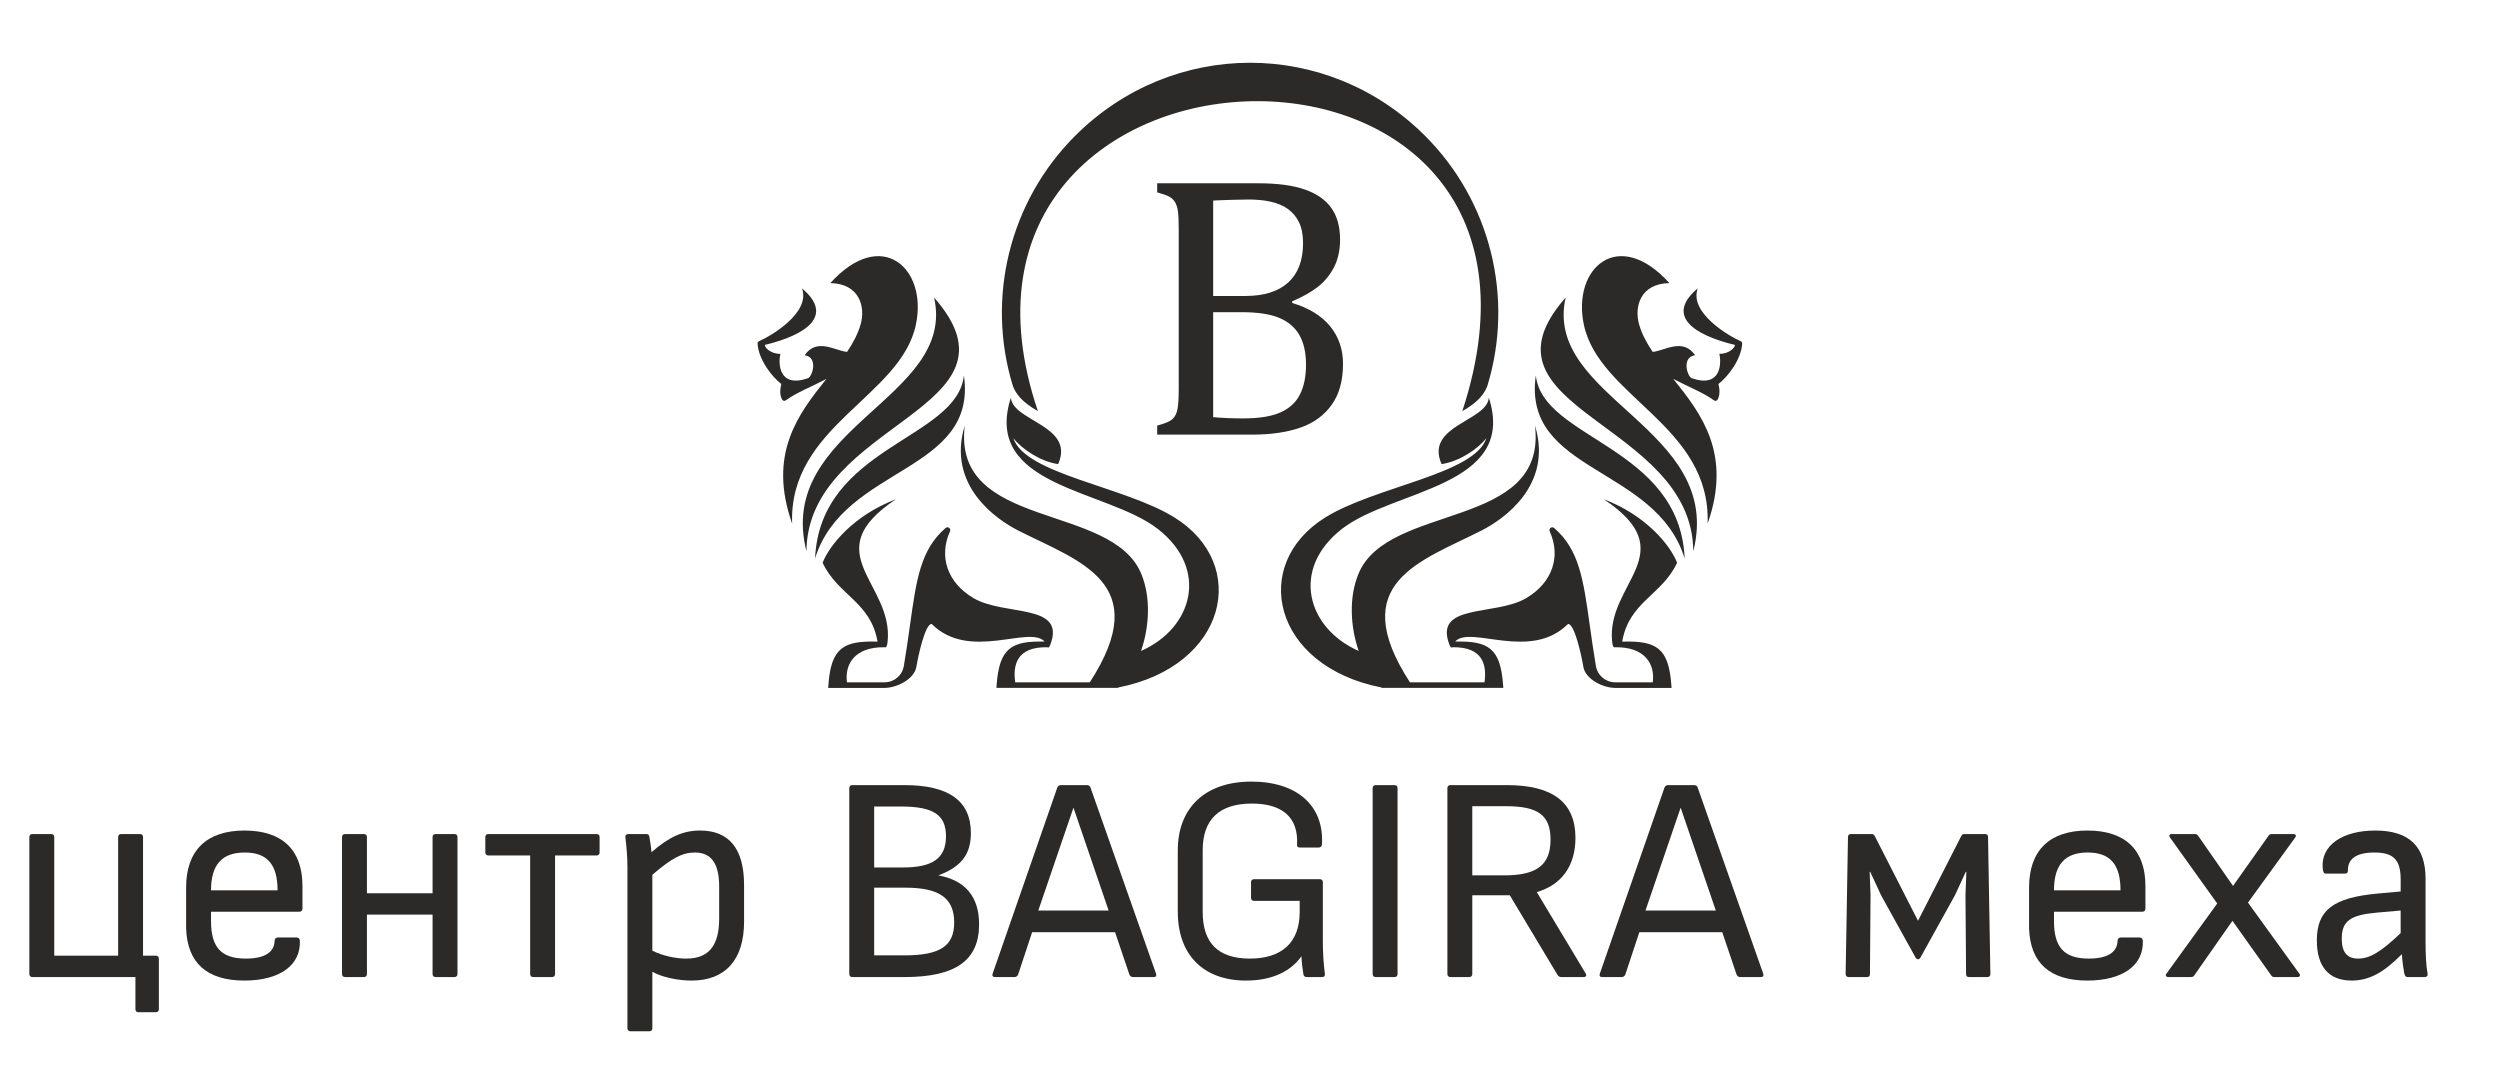
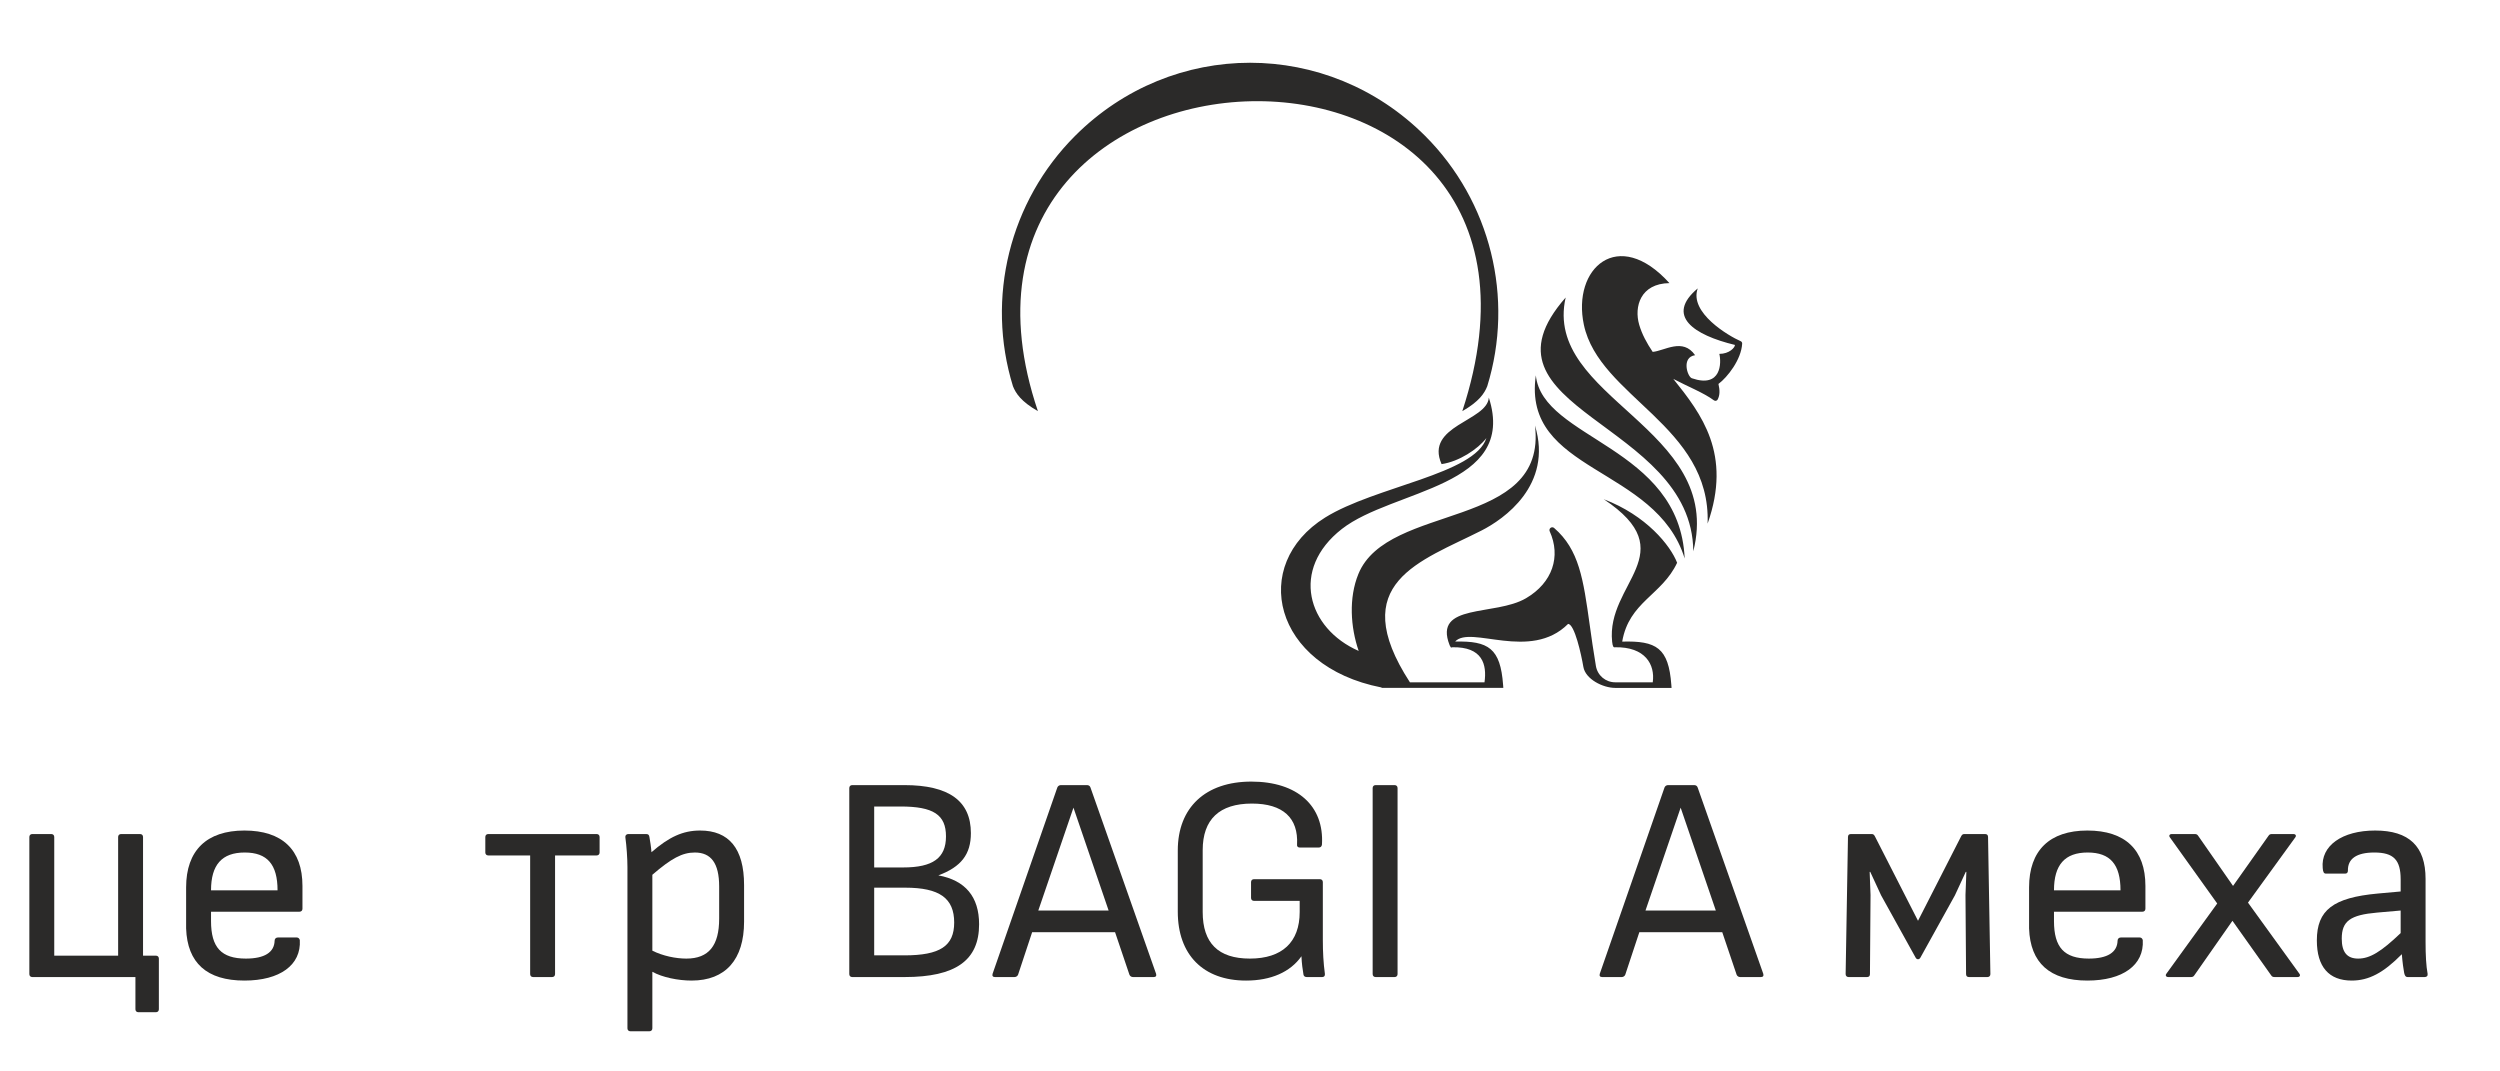
<svg xmlns="http://www.w3.org/2000/svg" xml:space="preserve" width="210mm" height="90mm" version="1.1" style="shape-rendering:geometricPrecision; text-rendering:geometricPrecision; image-rendering:optimizeQuality; fill-rule:evenodd; clip-rule:evenodd" viewBox="0 0 21000 9000">
  <defs>
    <style type="text/css"> .fil0 {fill:#2B2A29} </style>
  </defs>
  <g id="Слой_x0020_1">
    <g id="_1864167624448">
      <g>
        <g>
          <path class="fil0" d="M13151.52 2499.21c-192.65,847.96 1335.77,1091.82 1072.15,2131.68 -8.38,-1091.81 -1899.77,-1190.09 -1072.15,-2131.68l0 0zm999.77 2192.2c-41.75,-944.75 -1194.83,-1000.02 -1250.27,-1538.3 -117.62,818.99 1010.56,759.23 1250.27,1538.3zm-2738.35 776.49c-431.2,-189.09 -576.05,-685.45 -141.11,-1024.59 429.13,-334.5 1477.04,-350.11 1234.34,-1103.37 -13.69,199.21 -540.85,233.66 -396.92,558.61 146.58,-20.83 304.95,-125.58 376.42,-218.79 -96.79,304.04 -934.37,405.63 -1354.78,667.76 -634.97,396.01 -438.83,1248.2 472.46,1427.16l4.56 3.73 994.63 0.01 25.32 0 -1.84 -25.15c-22.57,-308.78 -123.5,-370.37 -403.06,-364.05 129.15,-140.78 631.66,168.99 948.9,-148.25 54.61,1.49 110.72,256.4 128.4,360.9 17.35,102.67 163.6,176.63 267.85,176.63l447.72 0 25.23 0 -1.83 -25.15c-22.82,-312.34 -125.75,-371.77 -412.77,-363.81 57.85,-335.16 333.09,-388.86 461.33,-662.19 -55.53,-144.84 -259.8,-398.83 -616.3,-533.79 680.3,452.53 17.68,704.94 70.47,1197.65 4.48,42 12.45,48.88 23.99,45.81 254.32,-4.97 338.07,145.51 317.07,294.42l-314.83 0c-81.17,0 -149.15,-57.19 -162.68,-137.29 -21.33,-126.25 -37.43,-240.62 -51.96,-344.79 -53.87,-385.14 -88.48,-632.24 -298.98,-814.34 -8.54,-7.31 -20.75,-7.81 -29.71,-1.08 -9.05,6.72 -12.12,18.59 -7.48,28.88 95.71,211.24 24.24,431.7 -198.87,562.43 -260.13,152.47 -781.89,39.09 -641.86,393.93 2.74,6.81 5.81,11.87 8.71,15.27l0.09 2.99 2.9 -0.08c4.57,3.57 8.46,3.32 9.71,-0.34 255.9,-5.64 292.84,145.18 271.76,294.42l-626.51 0c-543.76,-838.17 90.88,-1015.71 601.93,-1275.26 182.78,-92.88 602.11,-379.41 448.55,-881.66 105.17,881.74 -1236.66,643.53 -1483.34,1247.04 -82.09,200.78 -66.32,446.71 2.49,646.34zm2610.28 -3089.7c-430.95,-477.02 -819.49,-123.68 -718.72,350.02 129.07,606.92 1068.57,847.63 1039.44,1670.19 206.01,-584.85 -50.55,-919.6 -288.26,-1215.67 117.69,62.59 252.82,114.96 341.47,180.2 5.23,3.82 11.12,5.07 17.43,3.57 6.31,-1.49 11.12,-5.23 14.03,-10.96 19.17,-37.09 18.51,-77.77 6.39,-130.39 75.86,-56.69 191.99,-204.6 199.2,-338.65 0.5,-9.05 -4.56,-17.1 -12.78,-20.67 -99.77,-43.25 -434.52,-239.47 -360.4,-443.32 -273.99,229.92 -33.45,391.69 312.43,474.94 0.74,21.17 -46.32,75.12 -131.07,75.2 17.85,71.64 19.26,290.6 -230.99,204.69 -37.18,-12.78 -89.56,-176.05 27.39,-193.73 -103.25,-148.99 -257.23,-36.02 -356.25,-27.72 -49.72,-73.87 -90.06,-148.66 -113.3,-228.09 -44.16,-151.66 10.04,-345.96 253.99,-349.61z" />
        </g>
        <g>
-           <path class="fil0" d="M7846.3 2499.21c192.65,847.96 -1335.77,1091.82 -1072.15,2131.68 8.38,-1091.81 1899.77,-1190.09 1072.15,-2131.68l0 0zm-999.78 2192.2c41.75,-944.75 1194.92,-1000.02 1250.28,-1538.3 117.53,818.99 -1010.48,759.23 -1250.28,1538.3zm2738.28 776.49c431.2,-189.09 576.12,-685.45 141.11,-1024.59 -429.13,-334.5 -1477.05,-350.11 -1234.34,-1103.37 13.69,199.21 540.85,233.66 396.91,558.61 -146.58,-20.83 -304.87,-125.58 -376.41,-218.79 96.78,304.04 934.36,405.63 1354.77,667.76 634.98,396.01 438.76,1248.2 -472.54,1427.16l-4.48 3.73 -994.63 0.01 -25.31 0 1.83 -25.15c22.57,-308.78 123.51,-370.37 403.06,-364.05 -129.15,-140.78 -631.65,168.99 -948.89,-148.25 -54.53,1.49 -110.64,256.4 -128.4,360.9 -17.35,102.67 -163.6,176.63 -267.77,176.63l-447.64 0 -25.32 0 1.83 -25.15c22.83,-312.34 125.75,-371.77 412.77,-363.81 -57.85,-335.16 -333.09,-388.86 -461.33,-662.19 55.53,-144.84 259.8,-398.83 616.3,-533.79 -680.29,452.53 -17.68,704.94 -70.38,1197.65 -4.49,42 -12.45,48.88 -23.99,45.81 -254.32,-4.97 -338.07,145.51 -317.07,294.42l314.82 0c81.18,0 149.16,-57.19 162.61,-137.29 21.41,-126.25 37.43,-240.62 51.96,-344.79 53.87,-385.14 88.48,-632.24 298.97,-814.34 8.55,-7.31 20.76,-7.81 29.72,-1.08 8.97,6.71 12.12,18.59 7.39,28.88 -95.62,211.24 -24.24,431.7 198.87,562.43 260.14,152.47 781.89,39.09 641.87,393.93 -2.74,6.81 -5.81,11.87 -8.8,15.27l-0.08 2.99 -2.91 -0.08c-4.56,3.57 -8.46,3.32 -9.71,-0.34 -255.9,-5.64 -292.83,145.18 -271.75,294.42l626.5 0c543.76,-838.17 -90.88,-1015.71 -601.85,-1275.26 -182.77,-92.88 -602.1,-379.41 -448.55,-881.66 -105.16,881.74 1236.66,643.53 1483.35,1247.04 82.17,200.78 66.32,446.71 -2.49,646.34zm-2610.2 -3089.7c430.95,-477.02 819.49,-123.68 718.72,350.02 -129.07,606.92 -1068.58,847.63 -1039.44,1670.19 -206.01,-584.85 50.55,-919.6 288.27,-1215.67 -117.79,62.59 -252.83,114.96 -341.48,180.2 -5.23,3.82 -11.21,5.07 -17.43,3.57 -6.3,-1.49 -11.12,-5.23 -14.03,-10.96 -19.17,-37.09 -18.59,-77.77 -6.39,-130.39 -75.87,-56.69 -191.98,-204.6 -199.21,-338.65 -0.49,-9.05 4.49,-17.1 12.79,-20.67 99.77,-43.25 434.52,-239.47 360.4,-443.32 273.99,229.92 33.44,391.69 -312.43,474.94 -0.75,21.17 46.32,75.12 130.98,75.2 -17.85,71.64 -19.25,290.6 231.08,204.69 37.1,-12.78 89.56,-176.05 -27.39,-193.73 103.34,-148.99 257.22,-36.02 356.25,-27.72 49.72,-73.87 90.05,-148.66 113.22,-228.09 44.23,-151.66 -9.96,-345.96 -253.91,-349.61z" />
-         </g>
+           </g>
        <path class="fil0" d="M11971.05 1141.45c550.47,550.47 750.26,1361.83 521.84,2102.8 -23.83,59.77 -67.65,128.24 -209.5,209.42 1171.5,-3566.31 -4706.78,-3375.82 -3564.98,0 -141.85,-81.18 -185.76,-149.65 -209.59,-209.42 -228.42,-741.05 -28.63,-1552.4 521.84,-2102.8 819,-819.07 2121.31,-819.07 2940.39,0z" />
-         <path class="fil0" d="M10190.64 3504.05c75.53,6.89 159.45,10.54 252.41,10.54 135.13,0 239.71,-16.93 314.67,-51.21 74.45,-33.87 128.82,-83.92 162.1,-150.48 33.78,-66.49 50.71,-149.99 50.71,-249.67 0,-100.27 -18.51,-182.69 -54.94,-247.6 -36.94,-64.92 -93.47,-113.47 -169.49,-145.18 -76.53,-32.2 -181.62,-48.06 -315.75,-48.06l-239.71 0 0 881.66zm270.92 -1017.87c156.79,0 276.65,-38.01 359.48,-113.46 82.92,-76.03 124.59,-185.85 124.59,-330.52 0,-71.21 -11.62,-129.81 -34.87,-176.79 -23.24,-46.98 -55.44,-84.5 -96.11,-112.47 -40.68,-27.97 -88.73,-47.48 -144.68,-59.69 -55.44,-11.61 -115.62,-17.42 -180.53,-17.42 -39.59,0 -90.8,1.08 -154.71,3.15 -64.41,2.08 -111.89,3.65 -144.1,5.81l0 801.4 270.93 -0.01zm-741.3 1164.62l0 -76.03c64.41,-16.35 107.15,-34.36 128.82,-54.95 21.66,-20 35.94,-48.55 42.24,-85.49 6.89,-36.94 10.05,-93.96 10.05,-170l0 -1338.25c0,-70.8 -2.66,-123.01 -7.39,-155.22 -5.23,-32.78 -13.69,-57.52 -25.9,-76.03 -11.62,-17.93 -27.48,-32.2 -46.98,-43.24 -19.5,-10.54 -53.37,-22.66 -100.85,-35.86l0 -76.11 846.31 0c164.17,0 295.65,17.43 395.42,52.79 99.28,34.86 173.15,86.57 221.71,155.21 48.55,68.65 72.88,156.79 72.88,265.03 0,89.73 -17.43,167.83 -51.8,233.9 -34.78,65.99 -79.68,120.35 -135.62,163.68 -55.44,43.25 -127.25,83.92 -214.89,120.85l0 13.78c140.44,42.25 246.51,107.65 318.9,195.89 71.79,88.15 108.23,193.23 108.23,314.66 0,140.45 -31.12,254.99 -93.96,343.14 -62.25,88.73 -149.41,153.14 -261.79,192.73 -112.47,39.6 -248.68,59.68 -408.63,59.68l-796.75 0 0 -0.16z" />
      </g>
    </g>
    <g id="_1864167621808">
      <path class="fil0" d="M1309.86 8027.55c14.77,0 24.62,9.85 24.62,24.62l0 425.85c0,14.77 -9.85,24.62 -24.62,24.62l-147.69 0c-14.77,0 -24.62,-9.85 -24.62,-24.62l0 -270.78 -866.48 0.01c-14.77,0 -24.61,-9.85 -24.61,-24.62l0 -1152.02c0,-14.76 9.84,-24.61 24.61,-24.61l160.01 0c14.77,0 24.62,9.85 24.62,24.62l0 996.94 536.62 -0.01 0 -996.94c0,-14.76 9.85,-24.61 24.62,-24.61l160 0c14.77,0 24.61,9.85 24.61,24.62l0 996.94 108.31 -0.01z" />
      <path class="fil0" d="M1772.63 7658.31l0 78.78c0,221.54 86.16,315.08 292.93,315.08 155.08,0 238.78,-51.7 241.24,-150.16 0,-17.23 12.31,-27.08 27.08,-27.08l159.99 0.01c12.31,0 22.16,9.84 24.62,22.15 12.31,209.24 -167.38,339.7 -465.23,339.7 -315.08,0 -480.01,-147.7 -489.85,-438.16l0 -344.62c0,-310.16 172.31,-477.55 489.85,-477.55 317.54,0 487.39,162.47 487.39,465.24l0 192c0,14.77 -9.85,24.62 -24.62,24.62l-743.4 -0.01zm283.09 -497.23c-192.01,0 -283.08,103.38 -283.08,317.54l558.77 0c0,-216.62 -86.15,-317.54 -275.7,-317.54l0.01 0z" />
-       <path class="fil0" d="M3818.2 7006c14.77,0 24.62,9.85 24.62,24.62l0 1152.01c0,14.78 -9.85,24.62 -24.62,24.62l-160 0c-14.77,0 -24.62,-9.85 -24.62,-24.62l0 -499.7 -551.39 0 0 499.7c0,14.78 -9.85,24.62 -24.62,24.62l-159.99 0c-14.78,0 -24.63,-9.85 -24.63,-24.62l0 -1152.02c0,-14.76 9.85,-24.61 24.63,-24.61l160 0c14.77,0 24.62,9.85 24.62,24.62l0 472.62 551.38 0 0 -472.63c0,-14.76 9.85,-24.61 24.62,-24.61l160 0z" />
      <path class="fil0" d="M5012.06 7006c14.77,0 24.62,9.85 24.62,24.62l0 130.47c0,14.77 -9.85,24.61 -24.62,24.61l-349.54 0 0 996.93c0,14.78 -9.85,24.62 -24.62,24.62l-159.99 0c-14.77,0 -24.62,-9.85 -24.62,-24.62l0 -996.94 -352.01 0.01c-14.77,0 -24.61,-9.85 -24.61,-24.62l0 -130.47c0,-14.76 9.84,-24.61 24.61,-24.61l910.78 0z" />
      <path class="fil0" d="M5881 6976.46c241.23,0 369.24,150.16 369.24,457.86l0 307.69c0,317.54 -155.08,494.78 -440.63,494.78 -113.23,0 -246.15,-27.08 -329.84,-73.85l0 475.08c0,14.77 -9.86,24.62 -24.63,24.62l-159.99 0c-14.77,0 -24.62,-9.85 -24.62,-24.62l0 -1353.87c0,-73.84 -7.38,-177.23 -17.23,-248.61 -2.46,-19.69 9.85,-29.54 24.62,-29.54l150.15 0c17.23,0 24.62,7.39 27.08,24.62 4.92,27.08 14.77,88.62 17.23,128 147.7,-128 263.39,-182.15 408.62,-182.15l0 -0.01zm160 740.93l0 -270.77c0,-196.93 -68.92,-285.54 -204.31,-285.54 -105.84,0 -196.92,49.23 -356.92,187.08l0 637.54c88.61,44.32 196.92,66.47 285.53,66.47 189.55,0 275.7,-110.78 275.7,-334.78z" />
      <path class="fil0" d="M7596.71 6594.92c374.16,0 558.78,132.92 558.78,403.7 0,177.23 -81.23,283.08 -273.24,354.46 226.47,41.85 342.16,179.7 342.16,411.08 0,302.78 -196.92,443.09 -625.24,443.09l-440.61 0c-14.77,0 -24.62,-9.85 -24.62,-24.62l0 -1563.1c0,-14.77 9.85,-24.62 24.62,-24.62l438.15 0.01zm-32 179.69l-221.54 0 0 512.01 243.7 0c248.62,0 359.39,-78.77 359.39,-260.93 0,-182.15 -105.85,-251.07 -381.54,-251.07l-0.01 -0.01zm39.39 681.86l-260.93 0 0 568.62 253.54 0c300.31,0 418.47,-78.77 418.47,-275.7 0,-204.3 -123.08,-292.92 -411.08,-292.92z" />
      <path class="fil0" d="M9711.21 8180.17c4.92,17.23 -2.46,27.08 -19.69,27.08l-174.78 0c-12.31,0 -24.62,-7.38 -29.54,-19.7l-120.61 -356.92 -696.63 0 -118.16 356.92c-4.91,12.32 -17.22,19.7 -29.53,19.7l-164.93 0c-17.23,0 -24.62,-9.85 -19.69,-27.08l544.01 -1565.56c4.92,-12.31 17.23,-19.69 29.53,-19.69l219.08 0c12.31,0 24.62,4.92 29.54,19.69l551.4 1565.56zm-694.17 -1395.71l-295.39 864.01 590.78 0 -295.39 -864.01z" />
      <path class="fil0" d="M10917.37 7660.78c0,253.55 -147.69,391.39 -418.47,391.39 -265.84,0 -396.31,-130.46 -396.31,-391.39l0 -519.39c0,-258.47 140.31,-391.39 413.55,-391.39 260.92,0 391.38,120.61 379.08,344.62 -2.47,14.77 7.38,24.62 22.15,24.62l160.01 0c14.77,0 24.62,-7.39 27.07,-24.62 19.7,-324.93 -206.77,-529.24 -593.23,-529.24 -384,0 -617.86,216.62 -617.86,578.47l0 514.46c0,361.85 214.16,578.47 573.55,578.47 209.23,0 371.7,-71.38 465.23,-204.31 2.46,59.08 9.85,113.24 17.23,155.08 2.46,12.31 12.31,19.69 27.08,19.69l130.47 0.01c14.77,0 24.61,-9.85 22.15,-27.08 -12.31,-91.08 -17.23,-182.16 -17.23,-285.54l0 -484.93c0,-14.77 -9.85,-24.62 -24.62,-24.62l-553.85 0c-14.77,0 -24.62,9.85 -24.62,24.62l0 132.93c0,14.77 9.85,24.61 24.62,24.61l384 0 0 93.54z" />
      <path class="fil0" d="M11714.92 6594.92c14.78,0 24.62,9.85 24.62,24.62l0 1563.09c0,14.78 -9.84,24.62 -24.62,24.62l-160 0c-14.77,0 -24.62,-9.85 -24.62,-24.62l0 -1563.1c0,-14.77 9.85,-24.62 24.62,-24.62l160 0.01z" />
-       <path class="fil0" d="M13319.87 8177.71c9.85,17.23 2.46,29.54 -17.23,29.54l-189.54 0c-9.85,0 -22.15,-4.93 -29.54,-17.23l-401.24 -669.55 -315.08 0 0 662.16c0,14.77 -9.85,24.62 -24.62,24.62l-160 0c-14.76,0 -24.61,-9.85 -24.61,-24.62l0 -1563.1c0,-14.77 9.85,-24.62 24.61,-24.62l475.09 0.01c388.93,0 576,147.69 576,443.08 0,236.31 -118.15,396.31 -324.92,455.39l411.08 684.32zm-952.63 -824.63l268.31 0c275.7,0 388.93,-88.61 388.93,-300.31 0,-204.3 -103.38,-280.61 -374.16,-280.61l-283.08 -0.01 0 580.93z" />
      <path class="fil0" d="M14811.58 8180.17c4.92,17.23 -2.46,27.08 -19.69,27.08l-174.77 0c-12.31,0 -24.62,-7.38 -29.54,-19.7l-120.61 -356.92 -696.63 0 -118.16 356.92c-4.92,12.32 -17.23,19.7 -29.54,19.7l-164.92 0c-17.23,0 -24.62,-9.85 -19.69,-27.08l544 -1565.56c4.93,-12.31 17.23,-19.69 29.54,-19.69l219.08 0c12.31,0 24.62,4.92 29.54,19.69l551.39 1565.56zm-694.16 -1395.71l-295.39 864.01 590.78 0 -295.39 -864.01z" />
      <path class="fil0" d="M16111.29 7734.63l-361.85 -708.94c-7.38,-14.77 -14.77,-19.69 -27.08,-19.69l-174.77 0c-14.77,0 -24.62,7.39 -24.62,24.62l-19.69 1152.01c0,14.78 9.85,24.62 24.62,24.62l155.08 0c14.77,0 24.62,-7.38 24.62,-24.62l4.92 -664.63 -7.38 -194.46 4.91 0 91.08 196.93 290.47 524.31c9.85,17.23 29.54,17.23 39.38,0l290.47 -524.31 91.08 -196.93 4.92 0 -7.38 194.47 4.92 664.62c0,17.24 9.85,24.62 24.62,24.62l155.08 0c14.77,0 24.61,-9.85 24.61,-24.62l-19.69 -1152.02c0,-17.22 -9.85,-24.61 -24.61,-24.61l-174.78 0c-12.31,0 -19.69,4.92 -27.08,19.69l-361.85 708.94z" />
      <path class="fil0" d="M17253.46 7658.31l0 78.78c0,221.54 86.15,315.08 292.93,315.08 155.08,0 238.77,-51.7 241.24,-150.16 0,-17.23 12.3,-27.08 27.07,-27.08l160 0.01c12.31,0 22.15,9.84 24.62,22.15 12.31,209.24 -167.38,339.7 -465.23,339.7 -315.09,0 -480.01,-147.7 -489.86,-438.16l0 -344.62c0,-310.16 172.32,-477.55 489.86,-477.55 317.54,0 487.39,162.47 487.39,465.24l0 192c0,14.77 -9.85,24.62 -24.62,24.62l-743.4 -0.01zm283.08 -497.23c-192,0 -283.08,103.38 -283.08,317.54l558.78 0c0,-216.62 -86.15,-317.54 -275.7,-317.54z" />
      <path class="fil0" d="M19264.57 7006c19.69,0 27.08,14.77 14.77,29.54l-396.31 546.47 430.77 595.7c12.31,14.77 4.92,29.54 -14.77,29.54l-192.01 0c-12.3,0 -22.15,-2.46 -29.54,-14.77l-324.92 -457.85 -320.01 457.85c-7.38,12.31 -17.23,14.77 -29.54,14.77l-189.54 0c-19.69,0 -27.08,-14.77 -14.77,-29.54l425.85 -588.32 -396.31 -553.85c-12.31,-14.77 -4.92,-29.54 14.77,-29.54l192 0c12.31,0 22.16,2.46 29.55,14.77l292.92 420.93 297.85 -420.93c7.38,-12.31 17.23,-14.77 29.54,-14.77l179.7 0z" />
      <path class="fil0" d="M20374.74 7909.4c0,115.69 4.92,204.31 17.23,270.77 2.46,17.24 -7.38,27.08 -24.62,27.08l-142.77 0c-19.7,0 -24.62,-14.77 -29.54,-34.46 -4.93,-22.16 -14.77,-93.54 -19.7,-157.54 -155.07,157.54 -278.15,221.54 -420.93,221.54 -192,0 -292.92,-115.69 -292.92,-337.24 0,-256.01 137.84,-359.39 512,-393.85l192.01 -17.23 0 -100.92c0,-164.93 -59.09,-226.47 -221.55,-226.47 -147.69,0 -224,51.69 -221.54,152.61 0,14.77 -7.38,24.63 -22.15,24.63l-162.46 0c-17.23,0 -24.62,-12.32 -27.08,-46.78 -17.23,-187.07 162.46,-315.08 440.62,-315.08 285.54,0 423.39,132.93 423.39,406.16l0 526.78 0.01 0zm-704.02 -24.62c0,113.23 44.31,167.39 137.85,167.39 98.46,0 192,-56.62 356.93,-214.16l0 -189.54 -196.93 17.23c-226.46,19.69 -297.85,71.38 -297.85,219.07l0 0.01z" />
    </g>
  </g>
</svg>